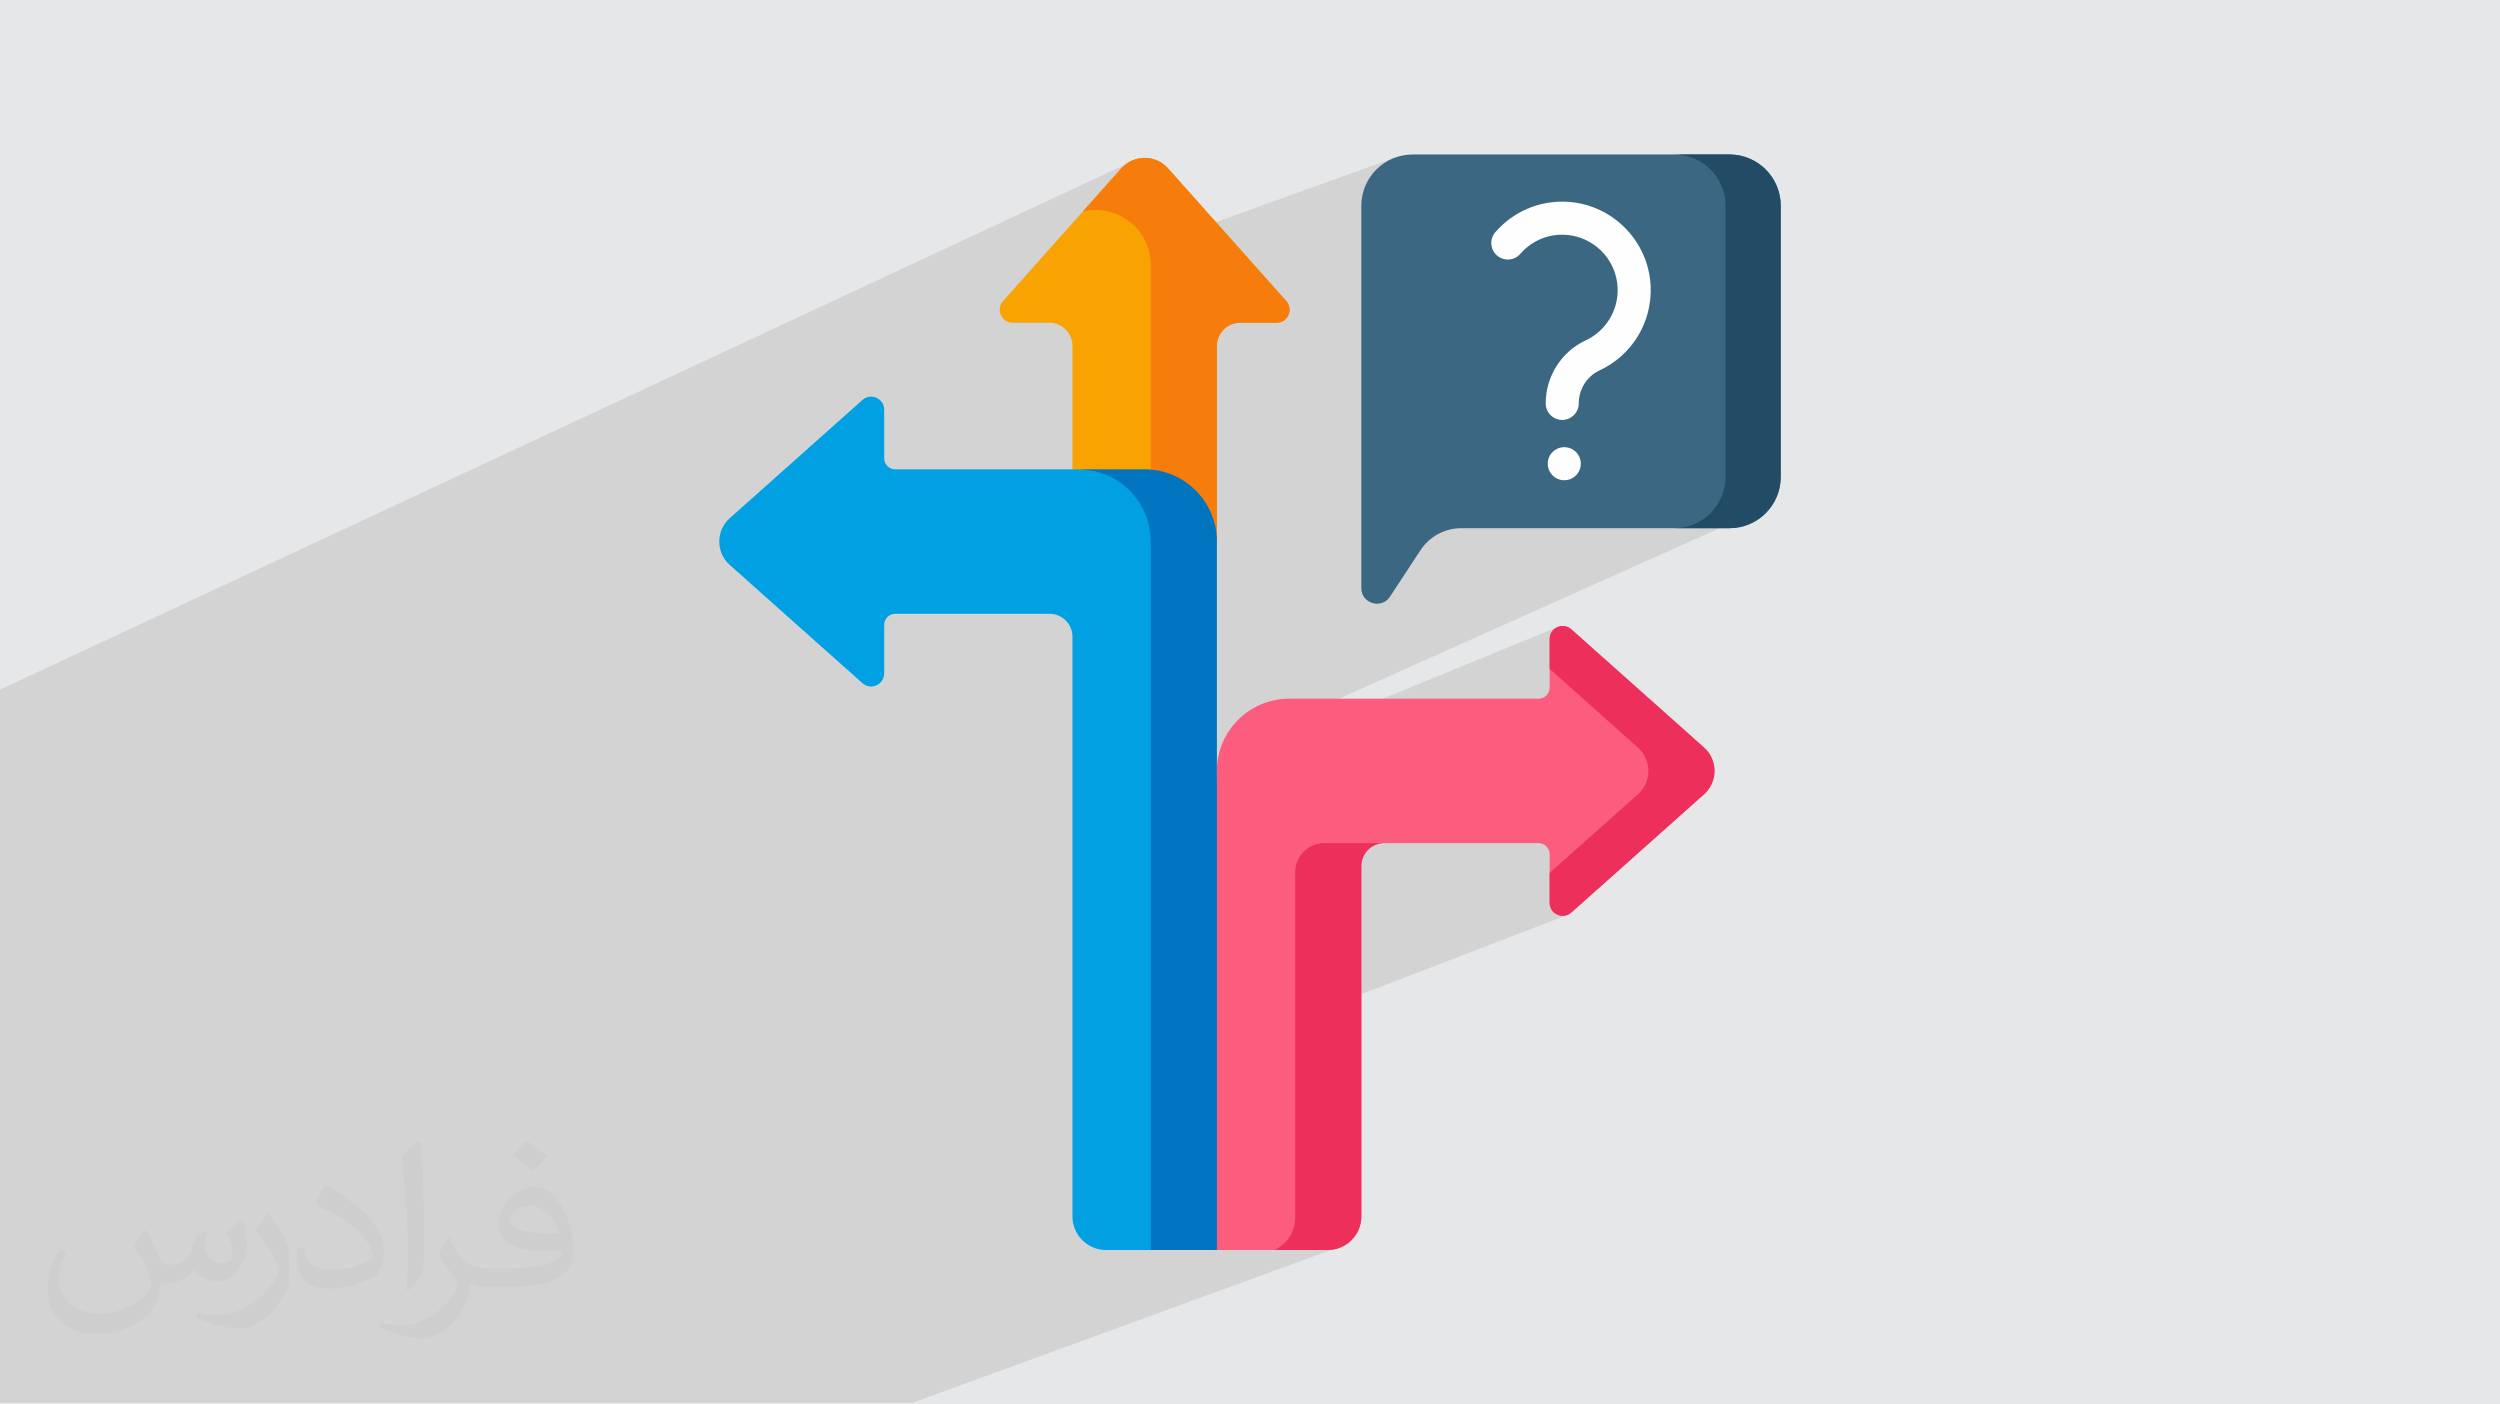
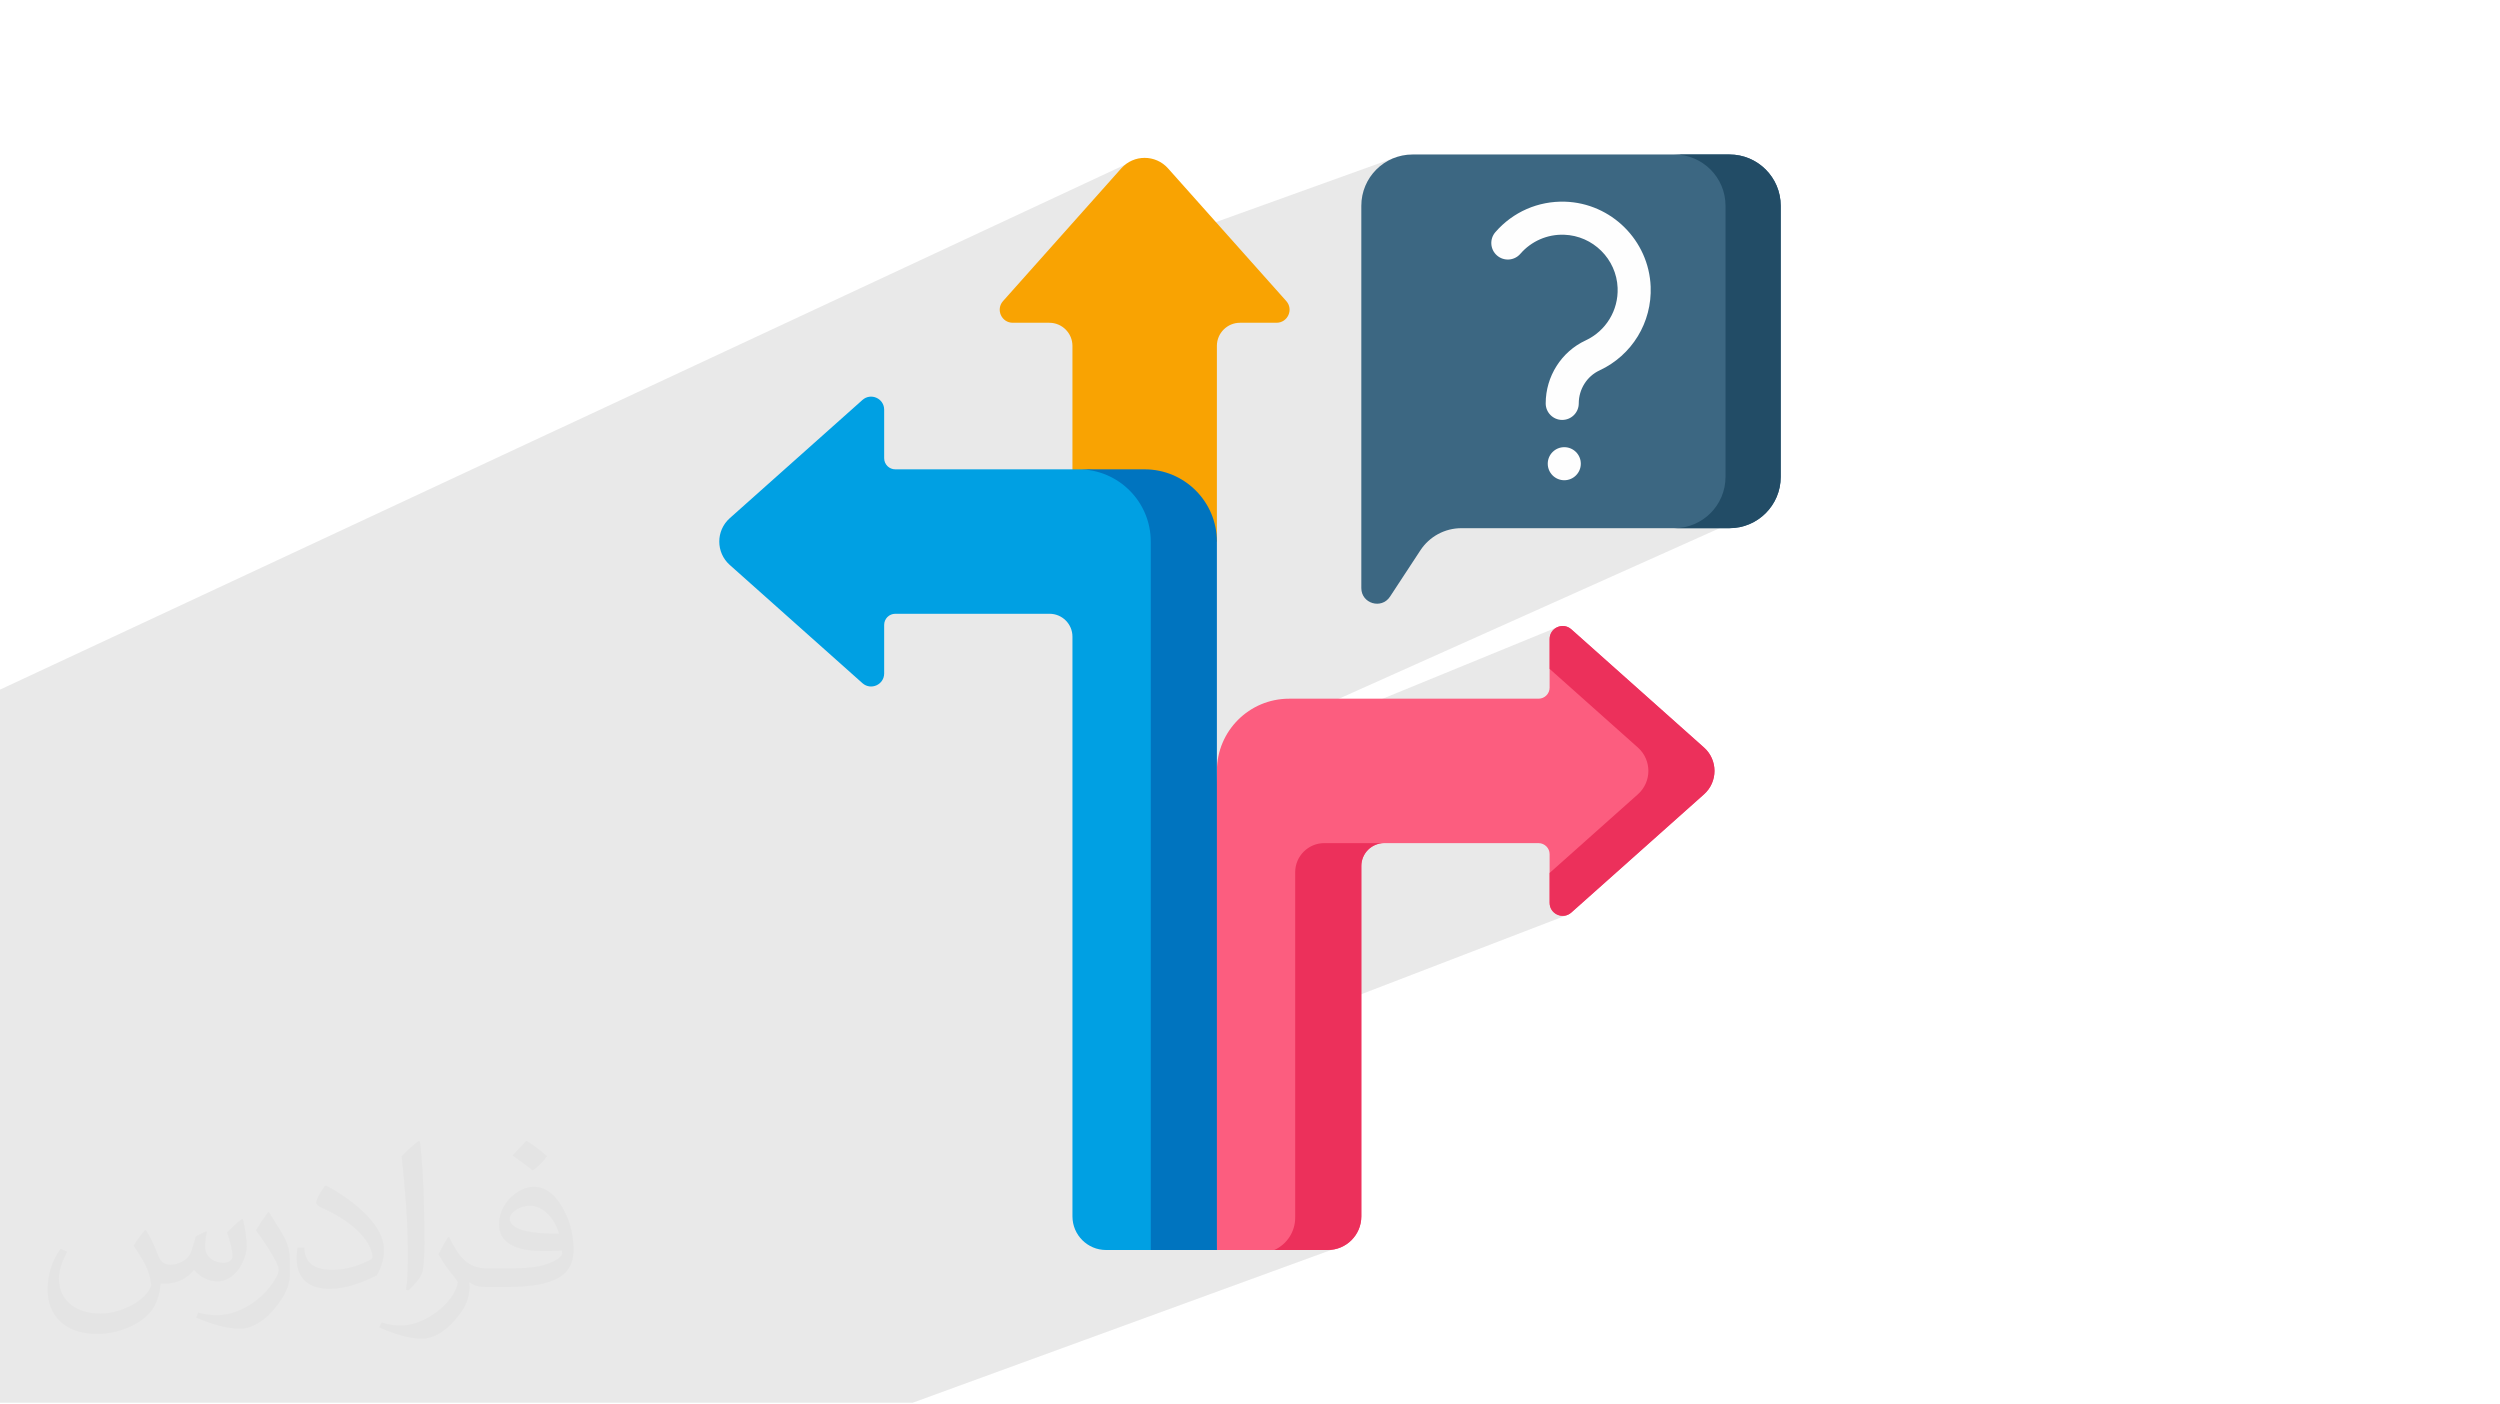
<svg xmlns="http://www.w3.org/2000/svg" xml:space="preserve" width="94.192mm" height="52.917mm" version="1.0" style="shape-rendering:geometricPrecision; text-rendering:geometricPrecision; image-rendering:optimizeQuality; fill-rule:evenodd; clip-rule:evenodd" viewBox="0 0 9404.92 5283.66">
  <defs>
    <style type="text/css">
   
    .fil11 {fill:#FEFEFE;fill-rule:nonzero}
    .fil5 {fill:#00A0E3;fill-rule:nonzero}
    .fil7 {fill:#0074BF;fill-rule:nonzero}
    .fil10 {fill:#224C66;fill-rule:nonzero}
    .fil9 {fill:#3C6782;fill-rule:nonzero}
    .fil8 {fill:#EC305B;fill-rule:nonzero}
    .fil4 {fill:#F67C0B;fill-rule:nonzero}
    .fil3 {fill:#F9A302;fill-rule:nonzero}
    .fil6 {fill:#FC5D7F;fill-rule:nonzero}
    .fil2 {fill:#373435;fill-opacity:0.031}
    .fil1 {fill:#2B2A29;fill-opacity:0.102}
    .fil0 {fill:#E6E7E8}
   
  </style>
  </defs>
  <g id="Layer_x0020_1">
-     <polygon class="fil0" points="-0,0 9404.92,0 9404.92,5283.66 -0,5283.66 " />
    <polygon class="fil1" points="4879.57,2822.8 5116.92,2663.25 5858.6,2359.34 6121.53,3245.57 5893.34,3443.24 5037.33,3772.42 5009.89,4701.56 3433.18,5277.15 -0,5277.15 -0,2594.3 4282.09,596.4 4430.7,868.96 4518.01,855.73 5245.72,593.69 6566.26,1943.47 4848.7,2712.89 " />
    <path class="fil2" d="M548.54 4627.69c17.95,27.21 29.6,53.36 40.96,82.43 8.45,16.91 12.93,48.09 52.57,48.09 11.61,0 28.28,-3.42 43.06,-11.61 16.63,-8.73 29.32,-21.94 35.94,-42l15.85 -53.36 38.57 -19.02 2.64 2.64c-5.27,20.09 -6.59,39.36 -6.59,54.43 0,44.63 38.57,61.56 69.22,61.56 17.95,0 34.09,-8.73 34.09,-25.11 0,-21.13 -8.98,-57.06 -20.62,-89.29 17.95,-17.95 35.94,-35.94 56.53,-50.47l3.17 1.6c8.98,38.04 14,75.56 14,100.66 0,24.57 -10.83,51.79 -19.81,69.49 -18.49,34.87 -51.25,62.62 -90.87,62.62 -30.1,0 -63.65,-15.07 -86.66,-43.06l-1.32 0c-21.66,26.96 -55.22,51.25 -108.86,51.25l-16.63 0c-2.64,35.41 -10.29,60.49 -21.94,82.95 -31.95,62.34 -126.81,106.47 -216.1,106.47 -124.17,0 -186.51,-71.59 -186.51,-166.96 0,-58.91 19.27,-113.6 48.88,-152.42l24.29 10.04c-18.49,35.41 -30.91,68.68 -30.91,101.45 0,89.29 72.66,131.83 156.4,131.83 77.68,0 173.83,-49.41 191.28,-106.72 -6.59,-62.62 -30.1,-91.93 -66.04,-148.99 10.83,-19.02 24.83,-38.04 42.28,-58.38l3.17 0 0 0 0 0 -0.02 -0.09zm1432.13 -336.04c26.15,16.39 51.79,35.66 76.87,57.85 -14,19.81 -31.45,37.79 -53.11,53.64 -25.11,-20.34 -50.19,-37.79 -75.84,-56.27 17.42,-19.55 34.62,-38.29 52.04,-55.22l0 0 0 0 0 0 0 0 0 0 0.03 0zm13.47 244.11c-42.28,0 -76.87,27.75 -76.87,48.34 0,44.13 84.53,57.85 185.72,57.31 -12.68,-51.79 -57.06,-105.68 -108.86,-105.68l0.01 0.03zm-94.86 236.19c54.96,0 103.04,-1.6 139.74,-10.83 40.96,-10.29 75.56,-30.91 75.56,-45.17 0,-3.7 0,-8.19 -1.32,-11.89 -22.98,2.11 -49.41,2.11 -72.38,2.11 -74.49,0 -131.55,-16.91 -154.02,-58.66 -5.55,-11.61 -9.51,-24.57 -9.51,-39.36 0,-40.43 17.42,-79.79 48.09,-107 25.61,-22.45 53.89,-36.44 82.67,-36.44 52.04,0 93.51,41.75 122.57,107.54 15.85,35.94 26.68,77.4 26.68,129.72 0,34.87 -9.51,64.19 -31.17,85.85 -40.43,39.11 -114.92,53.89 -229.04,53.89l-51.79 0 0 0 -13.47 0c-28.28,0 -48.62,-5.02 -64.72,-17.42l-2.64 0c0.79,6.59 1.32,12.93 1.32,19.02 0,25.61 -8.45,58.38 -25.61,84.53 -50.72,75.3 -105.68,108.04 -153.24,108.04 -48.09,0 -107,-18.49 -160.11,-42.54l9.51 -18.49c17.17,7.13 40.96,11.89 73.7,11.89 85.85,0 198.66,-82.43 212.66,-163 -3.17,-6.59 -8.98,-15.32 -17.17,-24.57 -25.11,-29.85 -40.96,-54.68 -55.75,-80.83 12.68,-25.11 24.29,-45.17 35.13,-63.4l4.49 -0.53c36.72,74.77 69.99,117.55 144.23,117.55l11.61 0 0 0 53.89 0 0 0 0 0 0 0 0 0 0 0 0.09 0.01zm-371.98 79c6.34,-34.34 6.87,-72.91 6.87,-108.86l0 -53.36c0,-99.6 -12.68,-244.36 -22.98,-338.68 17.95,-19.27 43.06,-42 62.87,-57.31l5.81 1.6c13.47,118.62 16.63,256 16.63,383.06 0,33.3 -1.32,65.79 -4.49,89.55 -1.85,30.1 -19.27,52.83 -56.53,87.7l-8.19 -3.7zm-382.8 -157.19c1.85,46.77 24.83,83.49 105.15,83.49 49.93,0 92.19,-12.93 138.96,-35.13 8.45,-3.7 12.93,-8.73 12.93,-12.93 0,-29.32 -22.45,-68.15 -60.23,-103.55 -36.72,-33.3 -85.34,-62.62 -130.76,-82.18 -15.6,-6.59 -20.62,-13.47 -20.62,-20.09 0,-13.47 17.95,-41.75 32.77,-62.09l5.02 -0.53c52.04,27.21 110.17,67.64 153.24,112.53 39.11,41.47 63.4,83.49 63.4,129.19 0,33.81 -10.29,65.51 -26.96,95.11 -57.06,28.79 -117.83,50.72 -178.06,50.72 -73.17,0 -123.1,-34.34 -123.1,-114.92 0,-8.73 0,-22.19 3.17,-39.64l25.11 0 0 0 0 0 0 0 0 0 0 0 -0.02 0zm-132.37 -132.9l45.45 73.45c16.63,27.21 32.23,56.81 32.23,103.55l0 59.7c0,48.34 -30.91,100.13 -80.83,151.38 -39.11,34.62 -73.7,49.41 -105.68,49.41 -47.55,0 -101.98,-14.79 -164.85,-41.75l7.13 -18.49c19.81,5.27 42.79,9.77 71.06,9.77 90.36,-0.53 182.8,-66.57 225.08,-147.15 5.02,-9.26 6.87,-17.95 6.87,-24.04 0,-9.26 -5.02,-19.55 -8.98,-28.79 -22.98,-43.31 -48.62,-82.95 -76.87,-119.68 14.79,-23.25 29.6,-45.7 45.7,-67.9l3.7 0.53 0 0 0 0 0 0 0 0 0 0 -0.02 0.01z" />
    <path class="fil3" d="M4802.13 1214.23l-137.24 0c-48.01,0 -86.99,38.97 -86.99,86.99l0 736.11 -248.76 49.1 -294.62 58.21 0 -843.41c0,-48.02 -38.97,-86.99 -87.07,-86.99l-137.4 0c-42.38,0 -64.84,-50.08 -36.56,-81.68l408.23 -458.24 36.48 -40.97c46.86,-52.57 129.03,-52.57 175.87,0l444.81 499.2c28.19,31.59 5.71,81.68 -36.74,81.68z" />
-     <path class="fil4" d="M4802.11 1214.19l-137.24 0c-48.02,0 -86.93,38.92 -86.93,86.94l0 736.2 -248.81 49.1 0 -1088.88c0,-133.93 -124.87,-232.86 -255.25,-202.19l144.33 -161.99c46.85,-52.56 129.03,-52.56 175.88,0l444.81 499.22c28.17,31.55 5.71,81.62 -36.78,81.62l0 0z" />
    <path class="fil5" d="M4057.45 1765.62l-689.46 0c-23.09,0 -41.78,-18.71 -41.78,-41.78l0 -182.53c0,-42.39 -50.1,-64.85 -81.75,-36.65l-499.14 444.79c-52.56,46.83 -52.56,128.99 0,175.83l499.14 444.78c31.64,28.2 81.75,5.74 81.75,-36.64l0 -182.63c0,-23.09 18.7,-41.78 41.78,-41.78l580.45 -0.01c47.55,0 86.1,38.55 86.1,86.1l0 2180.83c0,69.89 56.65,126.56 126.56,126.56l416.8 0 -109.54 -2665.17c-0.01,-150.05 -185.04,-271.69 -410.91,-271.69z" />
    <path class="fil6" d="M6410.5 2988.12l-499.19 444.8c-31.59,28.2 -81.68,5.72 -81.68,-36.64l0 -182.7c0,-23.08 -18.71,-41.78 -41.78,-41.78l-580.47 0c-47.54,0 -86.07,38.54 -86.07,86.07l0 1318.06c0,69.88 -56.65,126.54 -126.55,126.54l-416.85 0 -61.36 -882.06 61.36 -920.27c0,-150.03 121.63,-271.66 271.66,-271.66l938.29 0c23.08,0 41.78,-18.7 41.78,-41.78l0 -182.6c0,-42.38 50.08,-64.84 81.68,-36.56l499.19 444.72c52.48,46.85 52.48,129.02 -0.01,175.87l0 0z" />
    <path class="fil7" d="M4306.22 1765.62l-248.77 0c150.04,0 271.68,121.64 271.68,271.68l0 2665.17 248.77 0 0 -2665.17c0,-150.04 -121.64,-271.68 -271.68,-271.68z" />
    <path class="fil8" d="M5207.38 3171.79c-47.6,0 -86.07,38.56 -86.07,86.16l0 1317.97c0,69.9 -56.71,126.55 -126.63,126.55l-200.84 0c47.85,-21.48 78.61,-69.08 78.61,-121.57l0 -1299.49c0,-60.53 49.1,-109.62 109.62,-109.62l225.3 0z" />
    <path class="fil8" d="M6410.48 2812.26l-499.15 -444.78c-31.64,-28.2 -81.74,-5.74 -81.74,36.64l0 112.19 332.12 295.95c52.55,46.83 52.55,128.99 0,175.83l-332.12 295.94 0 112.19c0,42.38 50.1,64.84 81.74,36.64l499.14 -444.79c52.55,-46.84 52.55,-129.01 0.01,-175.83l0 0z" />
    <path class="fil9" d="M6506.09 1987l-1008.5 0c-62.08,0 -119.98,31.27 -154.03,83.18l-114.36 174.35c-32.02,48.83 -107.95,26.15 -107.95,-32.25l0 -1438.17c0,-106.55 86.38,-192.92 192.92,-192.92l1191.92 0c106.55,0 192.92,86.37 192.92,192.92l0 1019.99c0.01,106.54 -86.37,192.91 -192.91,192.91l-0.01 0z" />
    <path class="fil10" d="M6506.09 581.19l-207.67 0c106.54,0 192.92,86.37 192.92,192.92l0 1019.99c0,106.55 -86.37,192.92 -192.92,192.92l207.67 0c106.55,0 192.92,-86.37 192.92,-192.92l0 -1019.99c0,-106.55 -86.37,-192.92 -192.92,-192.92l0 0z" />
    <path class="fil11" d="M5877.07 1579.77c-34.36,0 -62.2,-27.84 -62.2,-62.19 0,-101.52 58.87,-194.48 149.97,-236.83 76.59,-35.61 123.93,-113.22 120.61,-197.75 -4.28,-108.67 -92.81,-196.48 -201.53,-199.94 -63.06,-2.11 -123.11,24.19 -164.48,71.88 -22.49,25.95 -61.77,28.74 -87.73,6.22 -25.94,-22.51 -28.73,-61.79 -6.22,-87.73 66,-76.07 161.29,-117.83 262.38,-114.68 173.64,5.5 315.03,145.79 321.87,319.36 5.31,134.81 -70.23,258.63 -192.46,315.43 -47.39,22.04 -78.01,70.72 -78.01,124.04 -0.02,34.34 -27.86,62.18 -62.21,62.18l0 0z" />
    <circle class="fil11" cx="5884.77" cy="1744.44" r="62.19" />
  </g>
</svg>